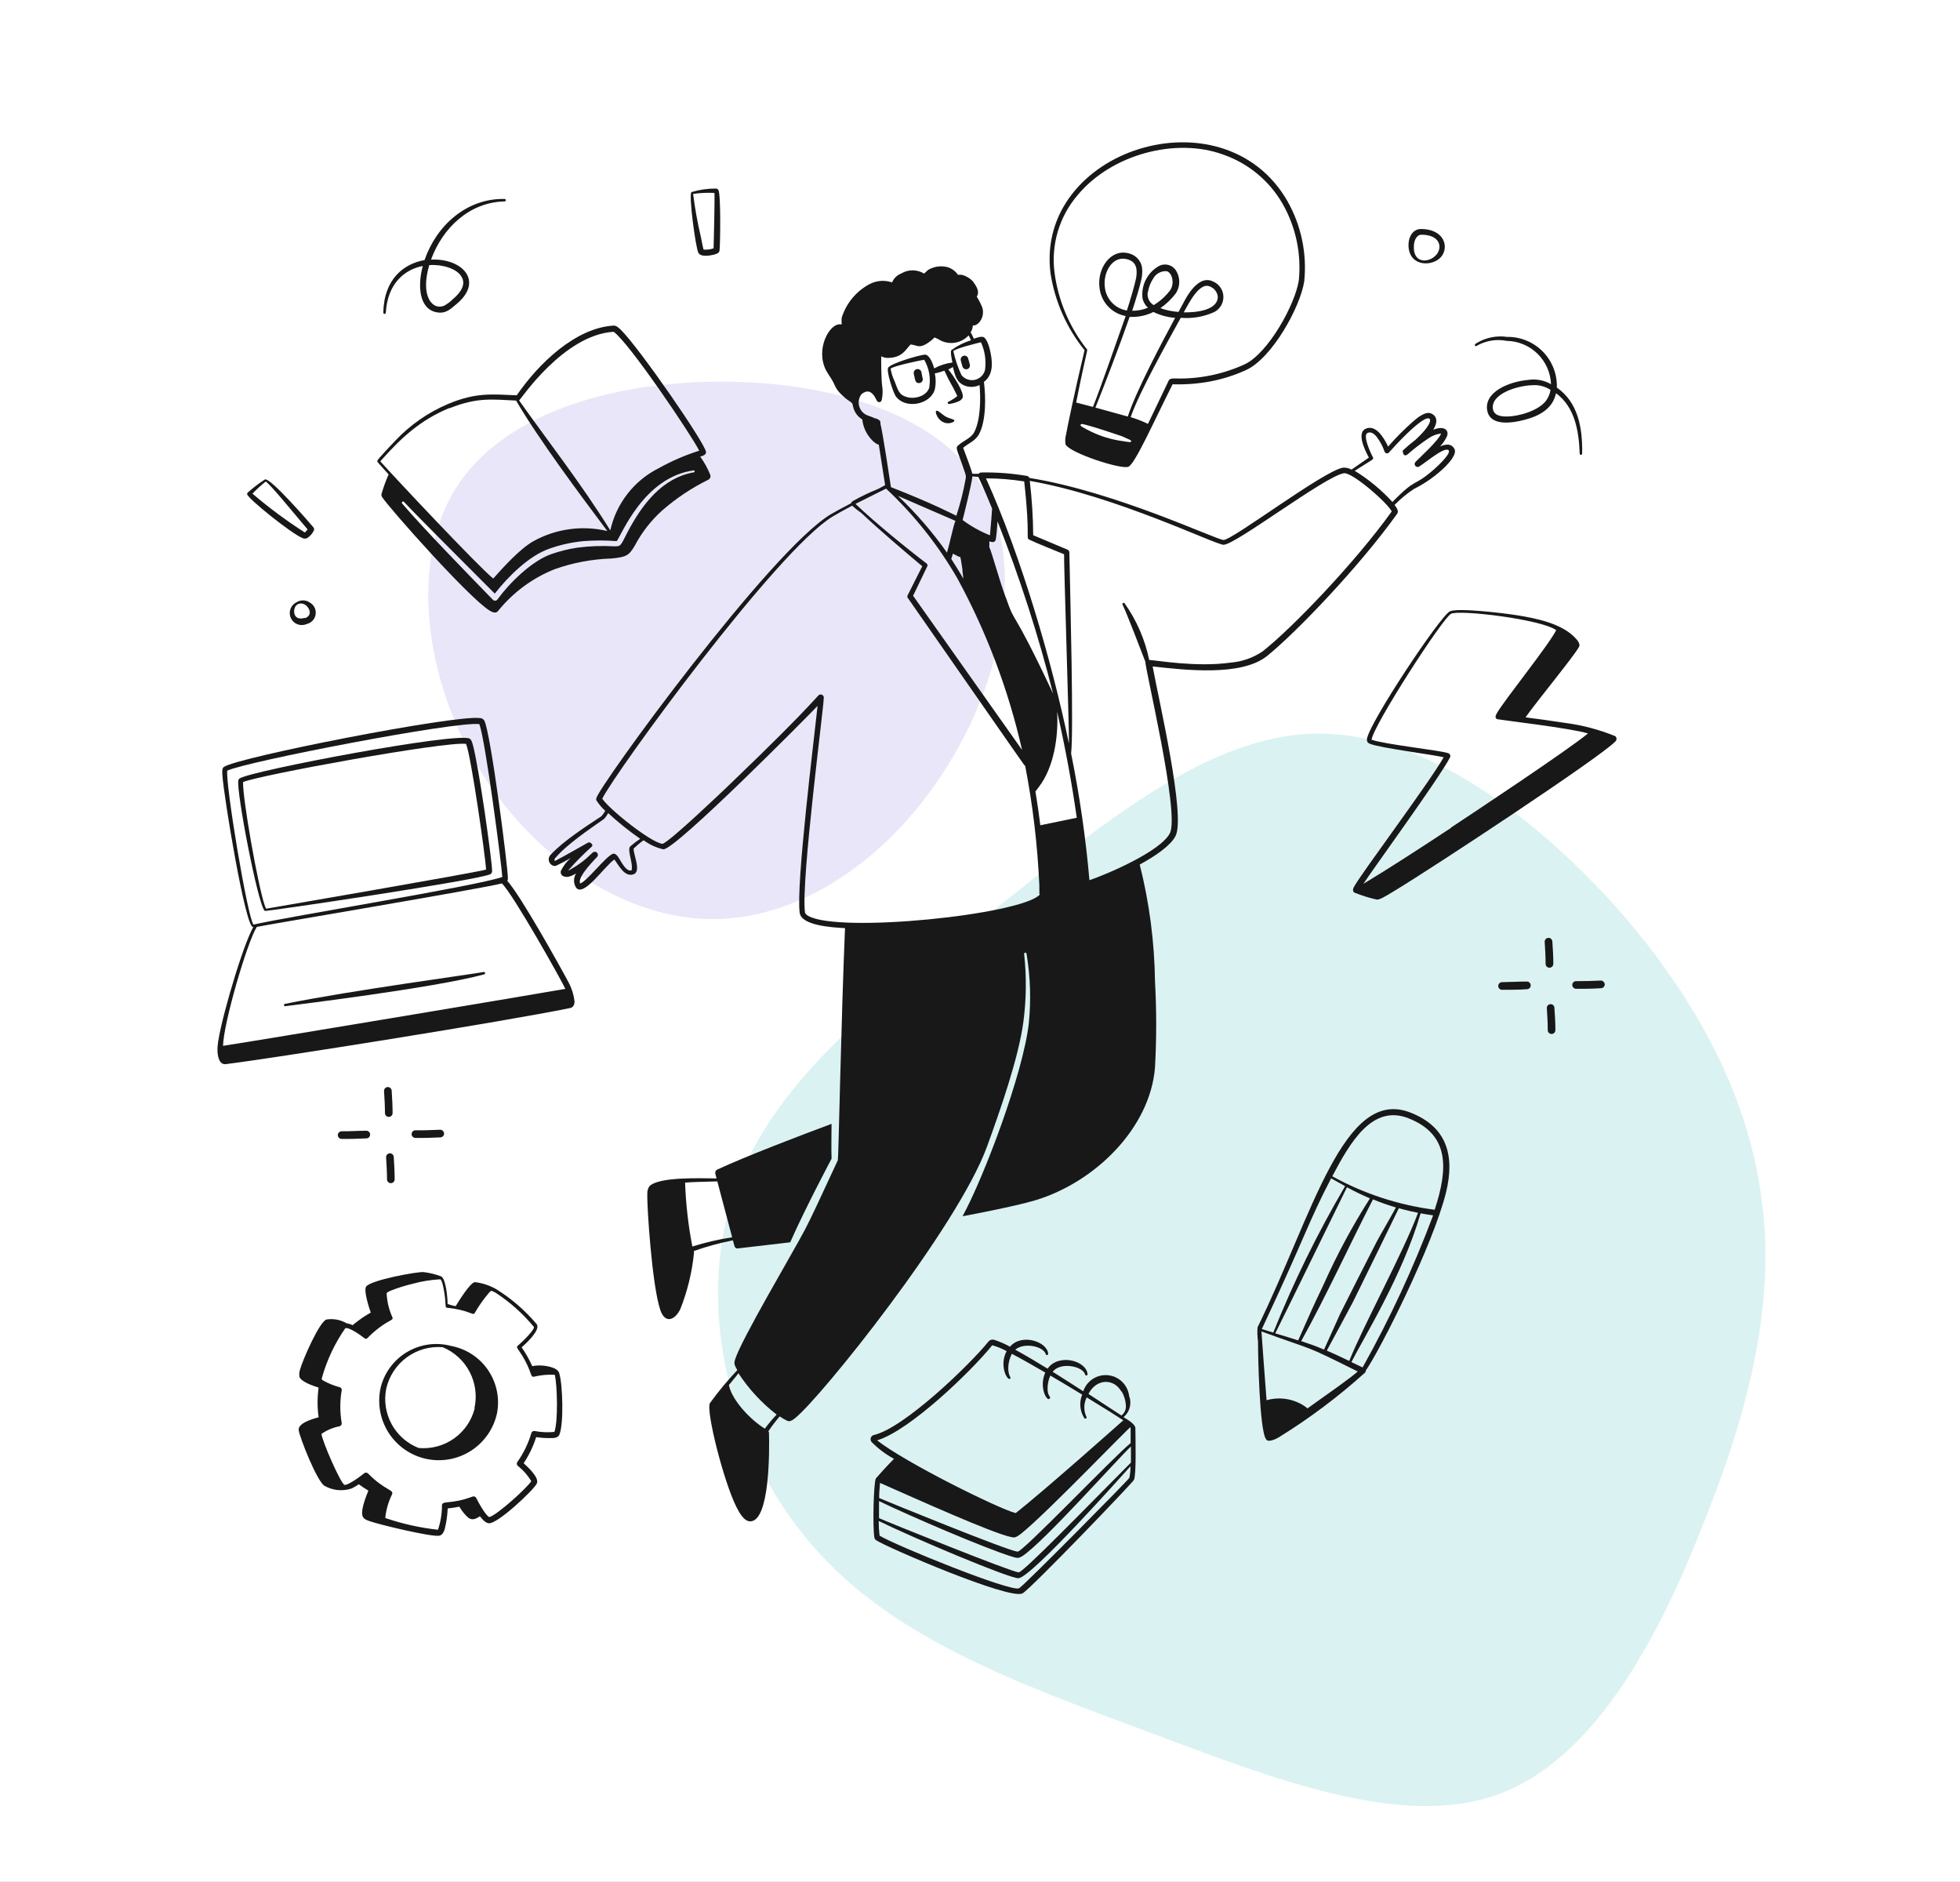
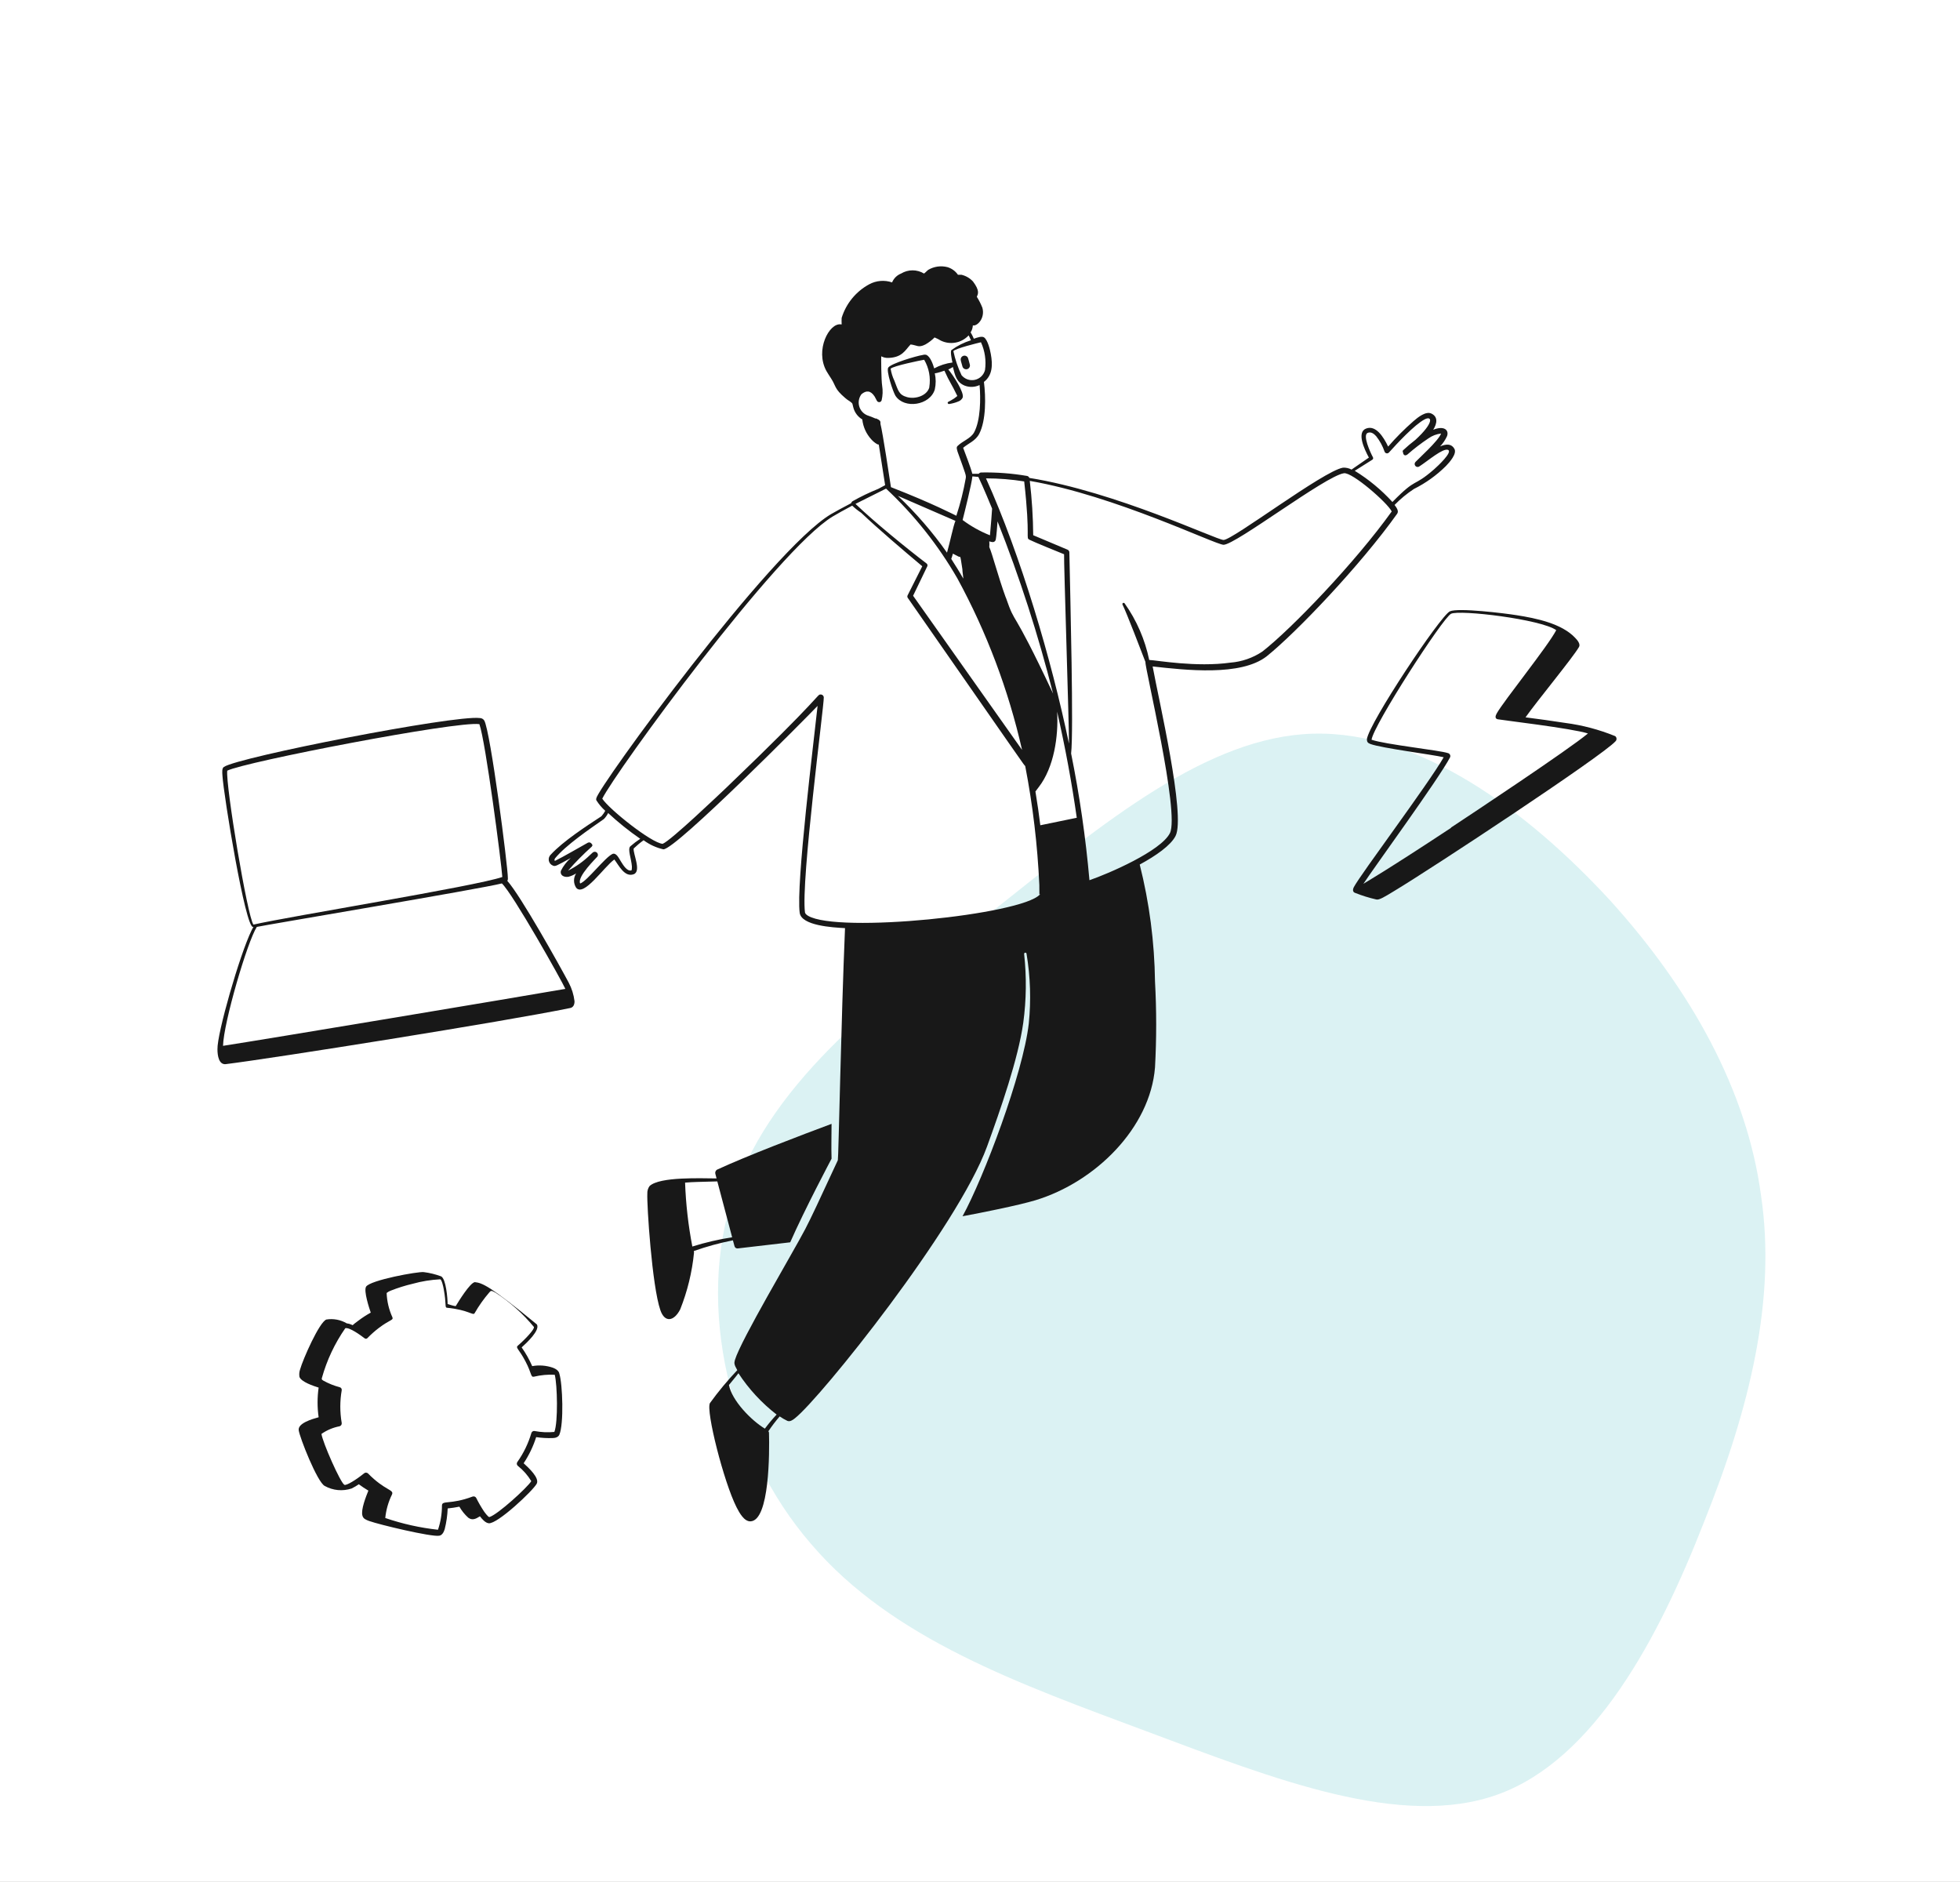
<svg xmlns="http://www.w3.org/2000/svg" width="1472" height="1413" viewBox="0 0 1472 1413" fill="none">
  <rect x="0" y="0" width="1472" height="1413" fill="#808080" stroke="none" />
  <g clip-path="url(#clip0_1529_1323)">
    <rect width="1472" height="1413" fill="white" />
-     <path d="M736.489 363.838C769.608 418.422 754.888 504.898 713.183 572.362C672.092 640.439 605.241 689.504 536.551 690.117C468.474 690.731 399.17 642.893 358.692 575.429C318.827 508.578 307.787 422.102 342.132 366.904C377.091 311.093 457.434 287.174 539.004 286.561C619.961 285.947 702.757 309.253 736.489 363.838Z" fill="#E9E6F9" />
    <path d="M1209.08 675.93C1270.03 743.177 1312.06 818.83 1322.56 897.636C1334.12 975.391 1314.16 1057.35 1279.48 1143.51C1245.86 1229.67 1197.53 1321.08 1125.03 1347.35C1052.52 1373.62 956.907 1335.79 861.289 1300.07C765.672 1264.34 670.055 1230.72 609.112 1159.27C548.169 1088.87 521.9 980.644 551.321 895.534C580.742 809.374 665.852 746.329 747.809 682.234C828.716 618.139 906.471 552.993 986.327 550.891C1066.18 548.79 1147.09 608.682 1209.08 675.93Z" fill="#DBF2F3" />
    <path d="M521.107 939.347C530.673 935.961 540.473 933.273 550.431 931.313L551.636 935.731C551.771 936.253 552.088 936.707 552.53 937.013C552.974 937.319 553.511 937.453 554.046 937.395L593.469 932.805C604.314 908.072 624.227 870.6 624.514 870.026C624.227 860.672 624.514 852.81 624.514 843.858C601.962 852.236 560.244 868.132 538.438 878.289C537.944 878.605 537.563 879.074 537.347 879.618C537.131 880.164 537.091 880.762 537.233 881.33C537.233 881.33 537.634 882.765 538.151 884.831C527.477 884.831 495.514 883.282 487.824 890.569C486.629 892.234 486.041 894.261 486.16 896.308C485.701 904.227 489.661 965.744 495.973 983.82C499.244 993.288 506.13 992.255 510.836 983.189C516.282 969.536 519.778 955.181 521.222 940.552C521.222 939.806 521.05 939.863 521.107 939.347ZM514.508 887.987C521.509 887.413 523.69 887.528 538.725 887.069C541.422 897.283 546.988 918.286 549.857 929.017C539.732 930.585 529.739 932.905 519.96 935.961C516.912 920.132 515.089 904.093 514.508 887.987Z" fill="#181818" />
    <path d="M1049.29 385.755C1050.72 383.747 1048.89 381.164 1047.34 379.156C1051.73 374.642 1056.6 370.62 1061.86 367.162C1070.74 362.738 1078.85 356.927 1085.9 349.947C1088.83 346.906 1094.34 340.651 1092.27 336.978C1090.2 333.305 1086.53 333.076 1081.54 335.199C1083.7 332.929 1085.47 330.309 1086.76 327.452C1088.37 322.976 1084.58 319.361 1076.37 322.689C1079.36 317.926 1080.05 312.934 1075 310.524C1070.92 308.572 1064.95 313.221 1061.51 316.262C1054.75 322.17 1048.4 328.535 1042.52 335.314C1038.9 327.739 1033.16 319.017 1025.99 321.771C1018.82 324.525 1024.38 336.863 1028.06 343.577L1015.03 352.587C1013.06 351.523 1010.84 351.028 1008.6 351.152C993.797 353.677 925.796 405.438 918.91 405.438C913.631 405.438 838.227 369.286 773.038 358.842C772.914 358.45 772.679 358.104 772.364 357.84C772.048 357.576 771.666 357.406 771.259 357.35C759.887 355.409 748.362 354.545 736.828 354.767C736.48 354.791 736.139 354.89 735.834 355.058C735.523 355.227 735.26 355.461 735.049 355.743H730.229C729.081 351.095 724.835 340.364 723.343 336.232C727.245 332.846 732.639 331.125 735.451 325.673C740.615 315.573 740.386 298.014 738.951 286.766C745.436 281.831 745.608 273.912 744.116 265.821C743.542 262.55 741.763 255.147 739.009 253.311C737.459 252.278 734.188 253.311 731.376 254.344C728.565 247.802 728.565 250.786 729.712 248.146C730.249 246.93 730.558 245.628 730.63 244.301C733.672 245.22 739.984 239.137 737.804 231.103C736.661 228.227 735.26 225.461 733.614 222.84C734.418 220.888 736.139 218.536 730.745 211.363C728.422 208.856 725.404 207.098 722.08 206.313H719.44C717.537 203.549 714.74 201.523 711.521 200.574C706.663 199.335 701.508 200.057 697.175 202.583C696.027 203.443 695.109 204.591 693.961 205.395C691.365 203.819 688.391 202.986 685.354 202.986C682.318 202.986 679.343 203.819 676.746 205.395C675.226 205.99 673.843 206.888 672.681 208.031C671.52 209.176 670.596 210.542 669.975 212.051C667.163 211.081 664.179 210.707 661.215 210.955C658.254 211.202 655.371 212.064 652.759 213.486C642.846 218.861 635.429 227.904 632.101 238.678C632.01 240.302 632.01 241.931 632.101 243.555H631.469C622.862 242.293 611.901 262.722 620.681 278.618C621.714 280.511 623.034 282.29 624.296 284.356C627.969 290.095 626.534 291.816 634.74 298.817C637.15 300.883 637.552 300.711 639.044 301.973C640.536 303.236 639.962 302.604 640.823 305.818C641.292 307.711 642.134 309.493 643.296 311.059C644.458 312.625 645.921 313.945 647.595 314.942C648.207 320.555 650.598 325.824 654.423 329.977C655.634 331.333 657.048 332.494 658.612 333.42C659.034 333.658 659.507 333.796 659.99 333.822C661.711 344.495 663.834 358.383 664.753 364.293L659.645 367.048C652.965 369.736 646.467 372.861 640.192 376.401C639.699 376.743 639.351 377.253 639.216 377.836C633.134 381.05 627.395 384.091 624.124 386.042C578.562 413.07 449.158 591.25 447.838 599.399C447.693 599.867 447.693 600.365 447.838 600.834C449.693 603.794 451.953 606.477 454.552 608.81C453.752 610.274 452.789 611.636 451.683 612.884C440.206 620.402 422.991 631.592 413.752 641.577C413.103 642.156 412.617 642.892 412.342 643.715C412.065 644.537 412.008 645.417 412.176 646.268C412.344 647.119 412.731 647.913 413.299 648.574C413.868 649.229 414.597 649.725 415.415 650.012C417.137 650.586 417.425 650.414 428.615 644.274C425.539 646.971 423.024 650.247 421.212 653.915C420.466 657.071 423.336 658.907 426.951 658.333C428.984 657.798 430.921 656.947 432.689 655.808C431.653 657.406 431.103 659.271 431.103 661.174C431.103 663.077 431.653 664.942 432.689 666.539C438.428 673.77 453.463 650.988 461.382 645.364C464.595 649.439 468.955 658.964 475.899 656.439C481.924 654.201 475.325 640.946 475.899 637.101C478.234 634.859 480.728 632.787 483.36 630.903C487.786 634.184 492.847 636.512 498.222 637.732C507.69 637.732 606.507 537.997 614.024 530.021C611.327 555.385 597.727 664.244 600.596 685.419C601.916 695.002 624.928 696.379 634.626 696.896C631.699 765.758 629.748 870.083 629.231 871.174C614.024 903.94 609.893 912.892 604.785 922.82C595.489 940.609 556.353 1006.26 551.934 1021.18C551.303 1023.53 551.245 1024.45 553.713 1028.81C546.319 1036.59 539.455 1044.85 533.17 1053.54C530.014 1059.28 543.556 1112.76 553.139 1131.7C555.32 1135.95 558.878 1142.49 563.641 1142.32C577.987 1141.8 577.929 1090.27 577.528 1075.87C577.526 1075.42 577.363 1075 577.069 1074.66C579.67 1070.78 582.505 1067.06 585.561 1063.53C587.386 1064.79 589.305 1065.89 591.3 1066.86C593.251 1067.72 595.432 1066.22 597.038 1064.9C616.148 1049.87 719.211 921.443 741.304 860.844C751.346 833.185 764.717 794.966 768.504 767.881C770.82 750.756 771.035 733.412 769.136 716.234C769.136 715.99 769.232 715.757 769.404 715.584C769.576 715.412 769.81 715.316 770.054 715.316C770.298 715.316 770.533 715.412 770.705 715.584C770.877 715.757 770.972 715.99 770.972 716.234C773.846 733.507 774.406 751.091 772.636 768.512C768.39 806.099 738.722 884.429 722.883 913.237C736.541 910.712 764.315 905.203 777.743 901.186C822.504 887.586 863.821 847.015 867.436 801.451C868.608 779.985 868.608 758.475 867.436 737.008C867.049 707.373 863.199 677.887 855.959 649.152C868.125 642.552 879.257 634.805 882.872 627.69C890.619 612.483 870.133 524.971 865.657 500.41C890.16 503.107 931.879 507.985 951.333 492.778C973.598 474.874 1021.69 424.49 1049.29 385.755ZM574.429 1072.71C564.1 1066.45 549.639 1051.59 547.458 1039.94C549.811 1036.96 552.278 1034.2 554.574 1031.11C562.351 1042.97 572.048 1053.47 583.266 1062.15C580.115 1065.49 577.164 1069.02 574.429 1072.71ZM1030.64 345.184C1030.93 344.995 1031.15 344.699 1031.23 344.358C1031.32 344.015 1031.27 343.654 1031.1 343.348C1029.09 339.618 1023.06 326.477 1027.25 324.985C1029.66 324.066 1031.79 325.558 1033.57 327.567C1036.28 331.013 1038.39 334.893 1039.82 339.044C1039.93 339.381 1040.12 339.683 1040.39 339.918C1040.65 340.153 1040.98 340.31 1041.32 340.376C1041.67 340.441 1042.03 340.41 1042.36 340.286C1042.69 340.163 1042.99 339.952 1043.21 339.675C1048.94 333.305 1062.37 318.787 1069.95 314.885C1075.69 311.901 1077.06 317.41 1063 330.264C1059.78 332.726 1056.67 335.35 1053.71 338.126C1053.54 338.351 1053.45 338.622 1053.45 338.901C1053.45 339.178 1053.54 339.45 1053.71 339.675C1053.71 341.167 1054.91 342.831 1056.98 341.282C1061.97 336.903 1067.24 332.859 1072.76 329.174C1075.58 327.172 1078.85 325.909 1082.28 325.501C1080.56 330.78 1064.55 345.127 1063.18 346.733C1062.74 347.126 1062.47 347.672 1062.43 348.258C1062.4 348.843 1062.59 349.42 1062.98 349.863C1063.36 350.307 1063.9 350.582 1064.49 350.63C1065.07 350.678 1065.65 350.495 1066.1 350.119C1072.47 345.987 1083.6 336.347 1087.45 337.781C1091.29 339.216 1079.87 349.89 1077.01 352.415C1060.54 366.703 1064.78 357.522 1045.73 376.918C1037.44 367.833 1027.92 359.953 1017.44 353.505L1030.64 345.184ZM781.301 619.656C780.326 611.737 779.121 603.186 777.629 594.292L780.096 591.021C791.573 576.273 795.016 552.802 793.926 534.382C800.066 561.295 804.944 587.75 808.674 614.032L781.301 619.656ZM695.97 423.17C680.878 411.693 656.604 391.895 642.487 378.352L665.441 366.876C686.521 386.564 704.563 409.267 718.981 434.245C741.032 474.75 757.386 518.101 767.586 563.074L685.755 447.329L696.429 425.179C696.573 424.837 696.601 424.461 696.52 424.102C696.438 423.741 696.248 423.416 695.97 423.17ZM734.762 358.096C735.106 358.727 739.066 367.162 745.091 381.91C745.091 382.542 744.001 396.888 743.485 401.938C736.159 399.035 729.253 395.176 722.941 390.461C724.203 385.468 729.884 362.801 730.286 357.694L734.762 358.096ZM714.391 419.727C714.792 418.694 715.194 417.317 715.653 415.71L719.498 417.718C721.678 419.153 720.818 414.792 722.769 427.416C722.769 429.54 723.343 431.893 723.457 434.475C720.818 429.712 717.547 424.605 714.448 419.727H714.391ZM711.177 414.907C700.336 399.53 687.994 385.267 674.336 372.327L717.547 391.092C715.883 395.051 713.472 407.16 711.234 414.907H711.177ZM755.306 448.534C749.567 432.868 745.149 415.366 742.968 410.775C743.098 409.343 743.098 407.903 742.968 406.471C743.801 406.78 744.666 406.973 745.55 407.045C746.106 407.051 746.641 406.857 747.062 406.498C747.487 406.14 747.765 405.642 747.846 405.094C748.305 403.2 749.051 393.617 749.166 391.494C765.861 433.64 779.795 476.828 790.885 520.782C758.462 451.805 763.455 471.775 755.363 448.534H755.306ZM802.763 558.082C789.679 495.36 766.668 417.145 740.501 359.186C750.113 359.191 759.706 359.959 769.193 361.481C774.071 405.094 769.996 403.602 773.267 405.323C776.538 407.045 796.221 414.964 799.148 416.169C798.861 420.588 802.993 546.949 802.821 558.082H802.763ZM736.713 256.984C739.707 263.512 740.759 270.761 739.755 277.872C739.286 279.682 738.329 281.326 736.981 282.622C735.632 283.919 733.955 284.816 732.128 285.215C730.306 285.613 728.402 285.498 726.637 284.88C724.873 284.262 723.319 283.167 722.137 281.716C719.398 275.949 717.341 269.883 715.997 263.64C717.547 261.632 734.074 257.615 736.713 256.984ZM657.752 314.368C655.658 313.414 653.51 312.572 651.325 311.843C649.857 311.24 648.551 310.31 647.5 309.122C646.447 307.935 645.682 306.523 645.262 304.994C644.84 303.465 644.773 301.861 645.07 300.302C645.366 298.744 646.012 297.274 646.963 296.005C650.579 292.964 653.849 293.136 656.834 297.669C658.727 301.17 658.67 301.457 659.531 301.801C659.78 301.91 660.047 301.965 660.315 301.962C660.583 301.959 660.85 301.898 661.095 301.784C661.339 301.671 661.559 301.505 661.731 301.3C661.907 301.096 662.037 300.856 662.113 300.596C662.964 297.005 663.098 293.28 662.515 289.635C661.826 285.676 661.711 268.116 661.826 267.542C663.505 268.426 665.384 268.842 667.278 268.747C677.664 268.346 679.73 263.009 683.862 258.648C688.625 259.107 689.6 261.402 694.994 258.648C697.519 257.211 699.839 255.435 701.881 253.368C703.53 254.043 705.123 254.85 706.644 255.778C710.083 257.432 713.961 257.94 717.709 257.228C721.458 256.515 724.883 254.619 727.474 251.819C728.106 253.024 728.679 254.229 729.196 255.492C723.922 257.129 718.957 259.629 714.505 262.894C713.53 264.099 714.964 270.641 715.309 272.19C710.503 272.796 705.85 274.294 701.594 276.609C700.733 273.625 698.839 268.059 695.855 266.509C694.957 266.235 694 266.235 693.101 266.509C687.936 267.313 669.401 272.879 667.163 275.921C665.212 278.044 670.778 294.456 672.5 297.153C679.099 307.367 698.438 304.383 702.053 292.447C702.947 288.442 702.947 284.287 702.053 280.282C703.717 280.282 708.709 278.503 709.283 278.331C713.243 287.225 714.391 287.742 718.981 297.325C718.35 297.842 717.317 298.702 716.456 299.276C712.382 301.973 711.521 301.514 711.751 302.662C711.818 302.889 711.966 303.085 712.167 303.212C712.367 303.339 712.607 303.388 712.841 303.35C715.251 303.006 717.604 302.351 719.842 301.399C721.182 300.9 722.286 299.917 722.941 298.645C724.548 295.03 715.653 281.429 712.153 277.355C712.841 277.355 714.448 276.207 715.653 275.576C717.26 282.003 718.35 287.053 724.548 289.578C726.341 290.254 728.249 290.562 730.162 290.484C732.074 290.404 733.949 289.94 735.68 289.119C736.598 299.219 736.426 315.631 731.606 324.583C729.138 329.231 723.056 331.01 719.153 334.855C718.006 335.945 718.752 337.494 719.153 339.159C725.523 356.891 725.638 356.833 725.294 359.129C723.605 368.655 721.249 378.052 718.235 387.247C716.801 386.616 700.676 378.066 669.114 365.785C668.138 359.301 662.916 324.698 661.252 318.328C661.367 316.09 661.08 315.573 657.752 314.081V314.368ZM697.921 290.955C696.085 297.21 687.42 299.907 681.222 298.186C675.025 296.464 674.623 293.308 671.696 285.848C670.324 282.999 669.377 279.963 668.884 276.839C670.778 274.773 691.494 270.526 694.076 270.125C697.697 276.321 699.059 283.582 697.921 290.668V290.955ZM473.375 635.494C471.195 637.617 474.12 644.561 474.579 650.586C474.579 651.103 474.579 653.341 474.235 653.513C471.079 654.546 468.152 649.783 466.373 646.914C464.594 644.044 462.815 640.142 460.003 641.175C454.265 643.872 440.952 661.547 435.73 663.383C433.09 658.333 448.183 643.93 448.7 643.126C448.921 642.758 449.037 642.332 449.035 641.906C449.033 641.477 448.913 641.051 448.688 640.688C448.463 640.32 448.141 640.023 447.76 639.822C447.377 639.626 446.948 639.54 446.519 639.568C445.486 639.568 444.796 640.486 443.19 641.921C438.303 646.689 432.709 650.677 426.605 653.742C432.139 647.392 438.062 641.395 444.337 635.781C444.648 635.461 444.866 635.064 444.97 634.633C444.97 634.633 443.765 631.592 441.412 632.797C438.083 634.633 421.9 643.987 416.794 646.397C416.105 645.938 416.507 645.249 416.794 644.561C424.884 634.633 442.674 622.582 453.576 614.95C454.857 613.63 455.922 612.124 456.732 610.474C464.284 617.499 472.339 623.965 480.834 629.813C478.217 631.53 475.725 633.428 473.375 635.494ZM606.909 687.657C605.646 686.853 604.728 686.107 604.556 685.074C601.4 661.661 618.959 528.988 618.673 523.766C618.673 523.459 618.611 523.156 618.491 522.874C618.376 522.592 618.199 522.336 617.98 522.122C617.76 521.909 617.501 521.741 617.214 521.628C616.932 521.516 616.627 521.463 616.32 521.47C613.393 521.47 618.558 521.47 545.451 591.48C540.63 596.013 503.788 631.247 497.648 633.6C489.212 632.969 457.478 607.662 452.314 599.686C462.299 579.486 583.381 413.3 625.272 387.878C628.485 385.927 633.994 382.886 640.02 379.672C642.105 381.638 644.348 383.422 646.734 385.009C660.047 397.634 678.582 413.357 692.642 425.179L681.681 446.927C681.514 447.215 681.428 447.542 681.428 447.875C681.428 448.206 681.514 448.533 681.681 448.821C770.685 576.502 769.365 575.068 769.939 575.068C775.644 604.573 779.193 634.452 780.555 664.473C780.555 672.565 780.555 671.876 780.9 671.302C781.244 670.728 780.9 671.704 780.9 671.704C767.012 686.853 629.576 700.97 606.909 687.657ZM924.132 497.541C898.137 501.156 868.756 495.762 863.075 495.532C859.919 480.235 853.626 465.757 844.597 453.01C844.458 452.824 844.258 452.697 844.028 452.655C843.803 452.613 843.569 452.658 843.373 452.781C843.177 452.904 843.033 453.097 842.971 453.32C842.914 453.543 842.938 453.781 843.047 453.986C846.376 460.757 857.508 489.966 860.263 497.082C859.402 499.836 886.201 610.646 878.626 625.566C871.855 639.052 832.431 656.038 818.2 660.915C815.388 628.967 810.788 597.204 804.427 565.771C806.378 549.245 803.854 451.002 803.108 414.677C803.084 414.256 802.945 413.848 802.702 413.503C802.457 413.157 802.123 412.889 801.73 412.726L775.964 401.88C775.85 388.244 774.985 374.622 773.382 361.08C837.711 372.212 912.655 408.996 918.91 409.053C927.977 409.053 995.347 357.407 1009.29 355.341C1015.49 354.366 1042.12 377.606 1045.21 384.034C1018.01 422.022 970.212 471.947 948.062 489.22C940.927 493.991 932.688 496.855 924.132 497.541Z" fill="#181818" />
-     <path d="M692.008 279.479C691.936 279.102 691.793 278.743 691.582 278.423C691.371 278.101 691.099 277.825 690.784 277.609C690.464 277.394 690.109 277.243 689.731 277.165C689.359 277.086 688.972 277.083 688.593 277.155C688.215 277.226 687.857 277.371 687.537 277.582C687.216 277.793 686.939 278.063 686.723 278.38C686.508 278.697 686.355 279.054 686.279 279.43C686.202 279.805 686.197 280.192 686.269 280.569C687.417 286.308 687.646 287.627 690.171 287.627C690.649 287.628 691.118 287.512 691.539 287.286C691.96 287.06 692.319 286.733 692.576 286.334C692.839 285.935 692.998 285.477 693.041 285.001C693.079 284.525 693.002 284.048 692.811 283.61C692.639 282.692 692.122 279.995 692.008 279.479ZM709.567 317.468C713.297 318.558 716.855 316.779 716.741 315.861C716.626 314.943 716.741 315.402 711.691 313.508C708.305 312.245 704.575 307.769 703.255 308.458C701.935 309.147 703.944 312.819 704.403 313.508C705.632 315.37 707.449 316.765 709.567 317.468ZM814.524 262.952C807.007 294.456 801.498 321.198 800.58 326.534C799.967 328.856 799.853 331.281 800.236 333.65C803.277 340.135 842.586 352.931 847.578 350.406C852.571 347.881 865.54 318.673 880.632 288.546C889.876 288.841 899.128 288.168 908.234 286.537C917.822 284.778 927.152 281.828 936.008 277.757C955.404 268.805 976.637 230.472 979.506 211.191C981.657 190.257 977.225 169.174 966.824 150.879C918.678 67.384 777.454 112.317 788.931 205.051C792.207 226.269 801.039 246.246 814.524 262.952ZM849.529 331.297C849.529 332.215 848.496 332.101 843.791 331.297C834.165 330.088 824.844 327.111 816.303 322.517C812.286 320.337 811.196 319.878 811.598 318.902C811.999 317.927 812.86 318.271 819.058 319.992C819.632 319.992 837.421 325.731 842.528 327.51C849.127 330.494 849.529 330.494 849.529 331.297ZM848.496 237.932C854.622 238.249 860.729 236.986 866.228 234.259C871.335 236.734 876.863 238.234 882.525 238.678C872.885 256.64 853.317 293.251 847.004 312.762L822.673 306.048C828.411 291.931 841.094 258.878 848.381 237.932H848.496ZM846.488 233.169C842.203 232.522 838.248 230.488 835.235 227.379C832.218 224.268 830.305 220.255 829.789 215.954C828.182 204.477 835.527 191.623 846.603 194.664C853.546 196.558 854.407 202.067 853.202 209.01C852.169 214.06 848.439 226.742 846.373 232.94L846.488 233.169ZM862.096 219.397C862.709 215.642 864.12 212.061 866.228 208.895C867.232 207.17 868.701 205.76 870.465 204.827C872.23 203.893 874.219 203.474 876.213 203.616C880.46 204.878 882.296 212.912 878.795 217.962C875.429 222.427 871.245 226.206 866.458 229.095C864.808 228.129 863.498 226.682 862.698 224.947C861.9 223.214 861.647 221.277 861.982 219.397H862.096ZM809.36 146.461C835.068 115.53 883.444 103.25 918.391 115.989C937.376 122.506 953.343 135.702 963.323 153.117C973.218 170.526 977.449 190.58 975.432 210.502C972.792 228.349 952.478 265.419 934.631 273.625C918.315 281.069 900.511 284.68 882.583 284.184C880.632 284.184 878.566 284.184 877.82 285.562C874.434 292.448 868.237 305.761 862.154 318.271C857.95 316.243 853.598 314.553 849.128 313.221C855.784 294.169 876.787 256.754 886.772 238.621C895.422 239.362 904.121 237.86 912.021 234.259C914.154 233.136 915.923 231.427 917.123 229.332C918.319 227.238 918.898 224.845 918.783 222.435C918.669 220.026 917.865 217.699 916.479 215.727C915.087 213.756 913.164 212.222 910.931 211.306C902.036 206.944 894.06 217.388 889.412 226.168C888.149 228.464 886.715 231.161 885.108 234.202C880.465 233.897 875.888 232.951 871.508 231.39C875.869 228.323 879.742 224.608 882.985 220.372C884.802 217.628 885.72 214.389 885.619 211.1C885.515 207.81 884.395 204.634 882.411 202.009C880.852 200.199 878.686 199.019 876.318 198.691C873.951 198.364 871.546 198.911 869.557 200.23C865.534 202.7 862.317 206.277 860.279 210.531C858.246 214.786 857.482 219.539 858.079 224.217C858.701 226.858 860.127 229.243 862.154 231.046C858.39 232.605 854.349 233.386 850.275 233.341C852.571 226.57 856.301 214.347 857.276 209.354C857.889 206.508 858.022 203.58 857.678 200.689C857.233 198.208 856.08 195.908 854.359 194.065C852.643 192.221 850.423 190.916 847.98 190.303C834.035 186.343 823.763 201.78 825.772 216.183C826.336 221.345 828.554 226.186 832.089 229.99C835.623 233.794 840.29 236.358 845.397 237.301C838.052 257.959 826.575 291.3 820.837 305.531L808.212 302.261C816.303 261.632 817.279 262.608 816.131 262.091C803.09 245.467 794.751 225.651 791.972 204.706C790.619 194.321 791.47 183.767 794.464 173.732C797.457 163.697 802.536 154.405 809.36 146.461ZM889.01 234.546C893.027 227.259 901.061 211.306 908.865 215.208C910.424 215.837 911.787 216.88 912.795 218.225C913.81 219.57 914.431 221.165 914.604 222.84C914.489 232.94 898.765 234.719 888.78 234.546H889.01ZM1108.68 259.853C1115.59 255.786 1123.76 254.397 1131.63 255.951C1140.28 256.105 1148.54 259.562 1154.72 265.612C1160.9 271.663 1164.52 279.847 1164.85 288.488C1159.66 285.472 1153.58 284.337 1147.64 285.275C1133.24 286.537 1114.42 294.341 1116.94 308.229C1119.01 319.706 1134.16 318.156 1145.64 315.057C1157.11 311.959 1166.23 306.335 1168.59 295.26C1182.53 305.417 1185.8 323.206 1186.38 340.594C1186.38 340.837 1186.47 341.07 1186.65 341.243C1186.82 341.415 1187.06 341.512 1187.3 341.512C1187.54 341.512 1187.78 341.415 1187.94 341.243C1188.12 341.07 1188.21 340.837 1188.21 340.594C1188.61 321.14 1185.12 302.088 1169.21 291.013C1169.38 286.031 1168.53 281.068 1166.72 276.423C1164.92 271.779 1162.17 267.55 1158.69 263.992C1155.19 260.435 1151.01 257.625 1146.41 255.729C1141.8 253.834 1136.85 252.894 1131.86 252.967C1123.9 251.804 1115.78 253.469 1108.91 257.673C1106.79 258.705 1107.76 260.255 1108.68 259.853ZM1161.01 300.998C1154.53 309.491 1136.17 313.91 1127.67 312.475C1124.52 311.959 1121.94 310.639 1121.25 307.368C1119.18 295.891 1138.98 289.636 1150.8 289.234C1155.61 288.865 1160.41 290.096 1164.46 292.735C1164.02 295.735 1162.84 298.577 1161.01 300.998ZM1082.4 192.77C1088.54 185.195 1084.41 171.997 1067.25 171.94C1060.59 171.94 1057.38 178.711 1057.84 185.195C1058.87 200.632 1076.26 200.173 1082.4 192.77ZM1061.85 184.908C1061.85 181.121 1063.63 176.186 1067.59 176.243C1076.83 176.243 1081.08 180.547 1081.08 185.31C1080.85 196.156 1061.11 201.78 1061.85 184.908ZM1059.5 835.481C1009.06 815.338 985.646 912.835 944.444 996.617C944.181 1000.14 944.3 1003.68 944.788 1007.18C944.788 1015.96 945.764 1074.09 950.871 1080.69C952.248 1083.33 958.044 1080.69 960.741 1079.02C983.647 1064.84 1005.23 1048.63 1025.24 1030.59C1025.41 1030.39 1025.54 1030.17 1025.62 1029.92C1025.7 1029.67 1025.72 1029.41 1025.7 1029.15C1036.37 1013.95 1076.37 934.756 1086.07 895.046C1092.84 866.927 1086.13 845.982 1059.5 835.481ZM1077.52 908.359C1050.51 904.897 1024.4 896.371 1000.57 883.225C1013.99 857.803 1030.58 828.824 1057.95 839.727C1088.42 851.835 1087.79 876.912 1077.52 908.187V908.359ZM982.031 1057.56C980.267 1056.08 978.344 1054.81 976.292 1053.77C968.536 1049.83 959.579 1048.97 951.215 1051.36C950.641 1044.53 947.37 1000.12 947.37 999.716C990.352 1015.44 977.096 1008.61 1019.68 1029.79C1015.2 1034.03 998.386 1045.8 982.031 1057.45V1057.56ZM1011.64 891.488C1017.24 894.544 1022.98 897.323 1028.86 899.809C1015.7 920.468 1004.08 942.068 994.082 964.424C984.441 984.566 984.785 984.452 974.972 1006.43C969.234 1004.59 963.496 1002.87 957.757 1001.15C963.955 988.813 1008.03 898.604 1011.64 891.373V891.488ZM977.21 1007C995.861 973.549 1014.85 931.944 1031.15 900.555C1036.89 902.965 1042.63 904.916 1048.37 906.638C1045.33 912.376 1036.43 927.641 1034.08 932.059C1031.73 936.478 1008.14 982.96 1006.48 986.517C1003.84 992.256 996.607 1008.27 994.369 1013.37C988.515 1010.79 982.892 1008.84 976.981 1006.89L977.21 1007ZM996.434 1014.12C999.935 1007.75 1014.34 981.009 1016.12 977.566C1018.81 972.229 1048.88 910.769 1050.55 907.212C1055.83 908.704 1061.39 909.966 1064.95 910.655C1054.45 939.347 1024.21 994.609 1013.31 1021.87C1003.38 1017.22 1001.14 1016.07 996.205 1014L996.434 1014.12ZM999.935 884.889L1010.21 890.627C989.505 925.88 971.476 962.631 956.265 1000.58L947.657 997.937C980.998 926.895 982.547 917.598 999.705 884.774L999.935 884.889ZM1023.58 1026.86L1014.91 1022.73C1024.27 1004.36 1053.53 957.251 1066.9 911.056C1070.12 911.63 1073.27 912.147 1076.31 912.548C1061.57 951.896 1043.86 990.071 1023.35 1026.74L1023.58 1026.86ZM843.791 1064.1C846.077 1062.21 847.712 1059.64 848.463 1056.77C849.213 1053.9 849.046 1050.86 847.98 1048.09C847.492 1044.09 845.66 1040.38 842.782 1037.56C839.903 1034.74 836.149 1032.99 832.142 1032.59C828.134 1032.19 824.108 1033.17 820.731 1035.36C817.351 1037.55 814.817 1040.83 813.549 1044.65C806.204 1039.89 798.227 1034.84 790.595 1030.02C796.333 1022.38 813.205 1025.77 814.926 1032.02C814.965 1032.27 815.098 1032.49 815.294 1032.63C815.495 1032.77 815.744 1032.84 815.987 1032.8C816.231 1032.76 816.446 1032.63 816.595 1032.43C816.738 1032.23 816.801 1031.98 816.762 1031.74C815.902 1021.75 795.128 1015.9 786.75 1027.66C779.347 1023.13 770.166 1017.62 762.476 1013.43C769.076 1007.69 783.823 1010.91 785.43 1016.87C785.506 1017.08 785.65 1017.25 785.841 1017.36C786.028 1017.46 786.252 1017.5 786.463 1017.46C786.678 1017.41 786.87 1017.3 787.008 1017.13C787.142 1016.96 787.214 1016.74 787.209 1016.53C786.463 1007.23 767.239 1000.98 758.517 1011.19C754.863 1009.15 751.018 1007.45 747.04 1006.14C746.313 1005.84 745.514 1005.76 744.739 1005.9C743.965 1006.04 743.247 1006.41 742.679 1006.95C728.16 1025.02 679.211 1071.96 656.601 1077.42C656.033 1077.5 655.496 1077.74 655.047 1078.09C654.598 1078.45 654.254 1078.92 654.043 1079.46C653.832 1079.99 653.765 1080.58 653.852 1081.14C653.943 1081.71 654.176 1082.24 654.535 1082.69C659.499 1087.73 665.185 1092.01 671.407 1095.38C665.668 1101.12 661.192 1106.28 657.864 1110.01C656.142 1111.85 655.224 1146.97 656.716 1154.72C656.936 1155.47 657.429 1156.13 658.093 1156.55C665.324 1161.49 758.459 1201.77 767.985 1196.38C774.355 1192.76 850.39 1113.62 851.595 1111.21C853.431 1107.43 852.8 1082.18 852.685 1072.08C852.226 1069.04 846.545 1065.77 843.791 1064.1ZM660.159 1139.91V1127.11C683.974 1138.59 738.489 1162 759.148 1168.54C764.427 1170.26 764.886 1170.03 767.641 1168.54C783.422 1158.44 839.143 1095.66 849.357 1086.08V1098.19C818.369 1129.24 765.747 1183.64 764.772 1180.54C759.091 1180.2 665.094 1142.21 660.159 1139.91ZM842.356 1044.76C844.417 1048.24 845.527 1052.2 845.57 1056.24C845.551 1057.53 845.235 1058.79 844.646 1059.94C844.059 1061.08 843.217 1062.07 842.184 1062.84C837.364 1059.63 828.239 1053.66 817.451 1046.66C823.362 1035.01 836.503 1034.84 842.126 1044.76H842.356ZM658.724 1081.49C683.17 1074.26 729.595 1029.5 745.203 1010.1C748.957 1011.15 752.582 1012.63 755.992 1014.52C750.253 1025.19 756.394 1036.9 758.574 1035.24C759.779 1034.32 757.599 1033.97 757.254 1028.35C757.106 1024.24 758.039 1020.17 759.951 1016.53C767.87 1020.66 777.167 1026.06 785.029 1030.59C780.208 1041.32 786.004 1051.94 788.013 1050.39C790.021 1048.84 787.094 1049.18 786.75 1043.56C786.611 1039.87 787.315 1036.2 788.816 1032.83C796.907 1037.59 805.171 1042.53 812.745 1047.17C811.579 1050.03 811.115 1053.13 811.392 1056.21C811.674 1059.28 812.688 1062.25 814.352 1064.85C814.428 1064.94 814.519 1065.03 814.63 1065.09C814.735 1065.15 814.854 1065.19 814.974 1065.21C815.098 1065.22 815.222 1065.22 815.342 1065.18C815.461 1065.15 815.572 1065.1 815.672 1065.02C815.768 1064.94 815.854 1064.85 815.911 1064.74C815.974 1064.64 816.016 1064.52 816.031 1064.39C816.045 1064.27 816.04 1064.15 816.007 1064.03C815.974 1063.91 815.92 1063.8 815.844 1063.7C814.811 1061.42 814.304 1058.94 814.352 1056.44C814.4 1053.94 815.007 1051.48 816.131 1049.24C829.502 1057.39 840.29 1064.22 843.619 1066.45C842.987 1067.03 783.135 1120.28 762.763 1136.13C749.393 1132.62 679.211 1097.79 658.724 1081.49ZM660.905 1113.45C686.9 1124.93 745.949 1151.56 759.55 1154.14C761.902 1154.6 762.821 1154.77 767.297 1151.21C786.406 1135.9 848.554 1070.87 849.128 1071.56C849.156 1071.73 849.156 1071.91 849.128 1072.08V1083.56C836.331 1093.83 765.173 1168.54 764.026 1164.98C758.287 1164.98 665.037 1126.94 660.274 1124.82C660.159 1122.4 660.676 1115.98 660.905 1113.45ZM765.403 1192.53C759.664 1195.81 672.267 1160.28 660.561 1153.05C660.121 1149.39 659.911 1145.71 659.93 1142.03C685.064 1154.43 758.172 1185.3 764.886 1185.02C774.699 1184.5 844.078 1106.39 849.013 1100.94C849.07 1103.87 848.778 1106.8 848.152 1109.67C847.176 1111.56 769.19 1190.41 765.403 1192.53ZM289.967 869.051C290.369 875.191 290.656 880.528 290.656 885.52C290.656 886.281 290.959 887.012 291.496 887.547C292.034 888.088 292.764 888.389 293.525 888.389C294.286 888.389 295.016 888.088 295.554 887.547C296.092 887.012 296.394 886.281 296.394 885.52C296.394 880.183 296.108 874.904 295.706 868.649C295.653 867.888 295.299 867.181 294.723 866.679C294.147 866.176 293.397 865.928 292.635 865.981C291.875 866.033 291.166 866.387 290.665 866.961C290.165 867.54 289.914 868.29 289.967 869.051ZM1164.34 753.994C1163.97 754.018 1163.6 754.114 1163.26 754.277C1162.92 754.444 1162.62 754.673 1162.38 754.96C1162.13 755.242 1161.94 755.573 1161.83 755.926C1161.71 756.285 1161.67 756.663 1161.7 757.035C1162.05 762.315 1162.39 767.996 1162.39 773.505C1162.39 774.266 1162.69 774.997 1163.24 775.532C1163.77 776.073 1164.5 776.374 1165.26 776.374C1166.02 776.374 1166.75 776.073 1167.28 775.532C1167.83 774.997 1168.13 774.266 1168.13 773.505C1168.13 767.767 1167.79 762.028 1167.38 756.634C1167.36 756.261 1167.26 755.893 1167.1 755.558C1166.93 755.218 1166.7 754.918 1166.42 754.673C1166.14 754.425 1165.8 754.238 1165.45 754.123C1165.09 754.009 1164.72 753.961 1164.34 753.994ZM275.105 854.762C275.865 854.762 276.596 854.46 277.133 853.92C277.671 853.385 277.974 852.653 277.974 851.893C277.974 851.132 277.671 850.401 277.133 849.865C276.596 849.325 275.865 849.023 275.105 849.023C268.161 849.023 262.365 849.54 256.627 849.425C255.86 849.425 255.124 849.727 254.578 850.262C254.03 850.798 253.715 851.53 253.7 852.294C253.7 853.055 254.003 853.786 254.54 854.322C255.078 854.862 255.808 855.164 256.569 855.164C262.48 855.278 268.964 855.049 275.105 854.762ZM1146.55 737.008C1139.67 737.008 1133.87 737.41 1128.08 737.467C1127.31 737.467 1126.58 737.769 1126.05 738.309C1125.51 738.845 1125.21 739.576 1125.21 740.337C1125.21 741.097 1125.51 741.829 1126.05 742.364C1126.58 742.904 1127.31 743.206 1128.08 743.206C1134.27 743.206 1140.7 743.206 1146.9 742.747C1147.66 742.699 1148.37 742.354 1148.88 741.786C1149.38 741.216 1149.64 740.466 1149.59 739.705C1149.55 738.945 1149.2 738.232 1148.63 737.726C1148.06 737.219 1147.31 736.96 1146.55 737.008ZM288.418 819.298C288.762 824.577 289.107 830.259 289.107 835.768C289.121 836.523 289.428 837.245 289.963 837.781C290.497 838.316 291.219 838.622 291.976 838.637C292.736 838.637 293.467 838.335 294.004 837.795C294.542 837.26 294.845 836.528 294.845 835.768C294.845 830.029 294.501 824.291 294.156 818.896C294.103 818.136 293.75 817.428 293.174 816.926C292.598 816.425 291.847 816.175 291.086 816.228C290.325 816.281 289.617 816.634 289.116 817.208C288.615 817.787 288.365 818.537 288.418 819.298ZM1166.58 723.752C1166.58 718.014 1166.23 712.275 1165.83 706.881C1165.78 706.121 1165.43 705.413 1164.85 704.911C1164.28 704.409 1163.53 704.16 1162.77 704.213C1162.01 704.265 1161.3 704.619 1160.8 705.193C1160.29 705.772 1160.04 706.522 1160.1 707.283C1160.44 712.562 1160.78 718.243 1160.78 723.752C1160.78 724.513 1161.09 725.244 1161.63 725.78C1162.16 726.32 1162.89 726.622 1163.65 726.622C1164.42 726.622 1165.16 726.32 1165.7 725.785C1166.25 725.25 1166.56 724.517 1166.58 723.752ZM330.768 854.016C331.145 854.001 331.515 853.911 331.857 853.753C332.199 853.595 332.508 853.37 332.764 853.094C333.02 852.816 333.219 852.496 333.348 852.137C333.479 851.783 333.538 851.41 333.522 851.032C333.464 850.282 333.125 849.578 332.571 849.066C332.018 848.56 331.292 848.277 330.538 848.277C323.595 848.564 317.799 848.794 312.003 848.679C311.241 848.679 310.512 848.981 309.974 849.521C309.436 850.056 309.134 850.788 309.134 851.548C309.134 852.309 309.436 853.04 309.974 853.576C310.512 854.116 311.241 854.418 312.003 854.418C318.143 854.532 324.57 854.303 330.768 854.016ZM1202.22 736.262C1196.48 736.549 1190.1 736.721 1183.74 736.721C1183.36 736.707 1182.99 736.769 1182.62 736.903C1182.27 737.037 1181.95 737.243 1181.67 737.501C1181.4 737.764 1181.18 738.08 1181.04 738.428C1180.89 738.778 1180.81 739.155 1180.81 739.533C1180.81 740.298 1181.11 741.035 1181.65 741.584C1182.18 742.13 1182.91 742.445 1183.68 742.46C1190.22 742.46 1195.5 742.46 1202.45 742.001C1202.82 741.986 1203.19 741.895 1203.53 741.738C1203.88 741.58 1204.19 741.355 1204.44 741.078C1204.7 740.801 1204.9 740.481 1205.02 740.122C1205.16 739.768 1205.21 739.394 1205.2 739.017C1205.13 738.271 1204.78 737.578 1204.23 737.071C1203.69 736.559 1202.97 736.272 1202.22 736.262ZM198.897 683.985C199.643 684.558 361.469 660.572 368.412 656.325C368.797 656.043 369.104 655.67 369.305 655.24C369.505 654.809 369.594 654.331 369.56 653.858C369.56 646.455 359.862 576.962 355.214 559.632C354.64 557.508 354.066 555.385 352.746 554.639C343.966 549.36 189.257 578.511 180.018 584.479C179.767 584.627 179.551 584.829 179.383 585.062C179.215 585.301 179.099 585.57 179.042 585.856C177.091 592.8 193.905 680.542 198.897 683.985ZM182.543 587.234C193.56 582.241 333.982 556.533 350.049 558.541C353.951 568.584 364.395 642.151 365.084 652.939C357.108 655.292 201.078 682.091 200.504 682.206C199.93 682.32 199.873 683.009 198.668 679.394C193.618 664.244 182.256 600.203 182.543 587.234Z" fill="#181818" />
    <path d="M381.034 661.432C381.346 660.853 381.486 660.193 381.436 659.538C381.436 650.414 368.352 549.13 363.704 541.038C363.34 540.441 362.825 539.952 362.209 539.619C361.594 539.286 360.903 539.123 360.204 539.145C340.98 536.792 178.81 568.468 168.137 575.871C166.645 576.904 166.874 579.486 167.046 582.241C167.964 597.333 184.262 696.609 190 696.035C190.631 696.035 190.402 695.576 188.91 698.617C179.958 717.038 162.972 776.029 163.316 787.908C163.316 792.9 164.464 799.385 169.399 799.041C204.805 794.679 378.395 767.135 428.319 756.863C430.271 756.461 431.533 754.682 431.476 751.755C430.886 746.878 429.409 742.152 427.114 737.811C420.113 724.67 391.077 672.622 381.034 661.432ZM190.344 694.256C185.868 688.517 169.399 589.643 170.661 578.683C183.286 572.141 343.275 541.21 360.031 543.735C364.622 556.36 376.501 647.545 377.247 658.505C356.933 665.506 216.282 688.23 190.344 694.256ZM192.869 695.977C197.69 694.772 361.868 667.285 376.903 663.325C385.109 670.958 422.179 736.893 424.589 742.516C391.651 748.255 196.255 780.907 167.505 785.268C167.907 767.881 185.754 707.11 192.869 695.977Z" fill="#181818" />
-     <path d="M214.452 755.485C219.444 754.739 325.377 742 363.652 731.613C363.888 731.552 364.091 731.398 364.215 731.193C364.338 730.982 364.373 730.728 364.313 730.495C364.251 730.26 364.1 730.054 363.889 729.934C363.68 729.81 363.429 729.773 363.193 729.834C355.676 731.384 263.975 743.607 214.337 753.706C214.2 753.682 214.059 753.687 213.925 753.725C213.791 753.764 213.667 753.83 213.563 753.926C213.459 754.017 213.378 754.132 213.325 754.261C213.272 754.391 213.249 754.528 213.258 754.667C213.267 754.806 213.308 754.945 213.377 755.065C213.446 755.184 213.541 755.289 213.656 755.365C213.771 755.447 213.903 755.5 214.041 755.519C214.178 755.538 214.319 755.528 214.452 755.485ZM291.864 356.201C289.72 361.043 287.918 366.029 286.47 371.121C286.384 371.938 286.61 372.759 287.101 373.417C292.897 382.139 352.29 449.108 367.784 458.519C369.907 459.838 372.432 460.757 373.982 458.863C385.236 444.858 399.926 434.005 416.619 427.359C430.205 422.552 444.45 419.861 458.854 419.382C470.331 418.349 472.339 417.202 476.758 409.684C481.971 399.791 488.886 390.894 497.187 383.402C507.772 374.147 519.52 366.315 532.134 360.104C532.702 359.782 533.146 359.279 533.396 358.676C533.645 358.073 533.686 357.404 533.512 356.775C531.572 351.839 529.006 347.172 525.879 342.888C527.945 342.2 530.241 341.568 530.241 339.502C530.241 333.764 480.201 261.344 466.314 247.687C464.879 246.252 462.813 244.358 460.92 244.473C432.227 246.08 404.281 273.166 388.098 296.808C369.563 296.12 357.57 294.455 336.452 303.35C321.543 309.678 308.103 319.017 296.971 330.78C295.25 332.559 283.543 344.954 283.371 345.93C283.199 346.905 283.543 346.905 291.864 356.201ZM521.403 354.595C497.474 358.669 482.21 378.582 470.962 400.216C465.97 409.856 466.429 410.315 461.149 410.201C451.918 409.678 442.657 410.024 433.49 411.233C426.765 412.238 420.155 413.892 413.749 416.169C399.174 421.333 382.475 437.86 373.58 450.14C373.391 450.393 373.15 450.603 372.875 450.756C372.599 450.909 372.295 451.002 371.979 451.029C371.665 451.057 371.349 451.017 371.051 450.914C370.754 450.809 370.481 450.644 370.252 450.427C351.602 431.203 318.605 397.461 302.021 378.065C301.218 377.204 302.595 375.942 303.398 376.86C314.129 388.337 341.846 415.824 371.572 445.722C381.614 432.925 397.108 417.431 412.43 412.037C420.785 409.057 429.479 407.129 438.31 406.298C446.581 405.67 454.887 405.67 463.158 406.298C466.543 402.396 483.3 358.095 521.289 353.16C521.399 353.241 521.491 353.347 521.556 353.469C521.621 353.591 521.657 353.726 521.662 353.863C521.668 354.001 521.642 354.139 521.588 354.265C521.533 354.392 521.45 354.504 521.346 354.595H521.403ZM460.862 249.121C472.339 257.155 519.051 326.304 525.133 338.412C514.579 341.756 504.389 346.159 494.719 351.553C485.563 356.144 477.546 362.718 471.252 370.799C464.958 378.88 460.546 388.263 458.337 398.265C437.736 364.752 408.986 327.853 389.877 300.71C391.025 299.964 423.275 251.359 460.862 249.121ZM337.714 306.506C358.66 298.071 370.252 300.022 387.582 300.768C404.797 330.149 435.728 371.581 456.099 398.724C437.297 394.275 417.512 396.996 400.608 406.356C390.451 412.094 378.056 425.867 370.424 434.417C359.406 425.58 295.824 357.866 285.609 346.389C301.332 328.599 315.851 315.229 337.714 306.277V306.506ZM232.7 452.436C231.282 451.44 229.606 450.878 227.874 450.818C226.142 450.756 224.429 451.198 222.945 452.092C221.864 452.574 220.887 453.264 220.073 454.124C219.258 454.984 218.621 455.995 218.198 457.101C217.774 458.206 217.572 459.385 217.604 460.568C217.636 461.752 217.9 462.917 218.383 463.999C218.865 465.08 219.556 466.056 220.415 466.871C221.274 467.685 222.285 468.322 223.391 468.746C224.497 469.17 225.675 469.372 226.859 469.339C228.043 469.308 229.209 469.043 230.29 468.561C232.018 468.183 233.59 467.289 234.797 465.997C236.006 464.706 236.792 463.078 237.053 461.329C237.315 459.581 237.038 457.793 236.261 456.205C235.484 454.616 234.242 453.303 232.7 452.436ZM228.913 463.913C224.896 465.175 222.486 463.913 221.51 461.962C219.674 457.887 221.969 451.632 227.937 453.469C232.126 455.018 235.512 462.076 228.913 464.2V463.913ZM524.502 189.843C526.166 193.228 533.913 191.966 537.299 190.876C539.078 190.302 540.226 189.671 540.398 187.949C540.914 183.645 541.488 146.345 539.537 142.73C539.336 142.351 539.027 142.04 538.648 141.836C538.27 141.631 537.842 141.543 537.414 141.582C531.291 141.565 525.199 142.455 519.338 144.222C516.985 145.657 522.436 186.055 524.502 189.843ZM520.543 145.599C525.844 144.841 531.205 144.591 536.553 144.853C536.897 149.1 535.979 185.883 535.922 186.457C533.497 187.326 530.908 187.64 528.347 187.375C527.945 186.055 527.257 182.497 526.396 178.022C523.867 167.327 521.914 156.503 520.543 145.599ZM227.134 404.003C227.685 404.286 228.294 404.432 228.913 404.432C229.531 404.432 230.141 404.286 230.692 404.003C232.909 402.635 234.667 400.637 235.742 398.265C235.888 397.885 235.933 397.474 235.872 397.072C235.811 396.669 235.649 396.289 235.397 395.969C232.643 392.698 202.573 357.866 198.9 360.046C194.391 362.966 190.113 366.227 186.104 369.802C185.942 369.947 185.812 370.123 185.724 370.32C185.635 370.518 185.588 370.732 185.587 370.949C185.472 373.933 218.87 400.675 227.134 404.003ZM199.589 361.538C203.778 364.58 217.895 382.025 230.979 397.461C230.416 398.347 229.719 399.141 228.913 399.814C215.157 391.01 202.023 381.269 189.604 370.662C192.717 367.394 196.054 364.345 199.589 361.538ZM289.741 234.947C291.003 212.682 303.972 202.353 317.515 199.713C313.67 213.83 314.301 232.193 328.246 234.546C334.903 235.636 338.174 232.193 342.994 228.176C363.595 210.96 346.953 193.745 323.713 194.95C332.378 171.193 352.405 151.854 378.974 151.223C379.217 151.223 379.451 151.126 379.623 150.954C379.795 150.782 379.892 150.548 379.892 150.305C379.892 150.061 379.795 149.827 379.623 149.655C379.451 149.483 379.217 149.387 378.974 149.387C350.282 148.813 327.729 169.471 318.835 195.294C303.513 197.934 288.306 209.411 287.904 234.603C287.881 234.724 287.882 234.847 287.909 234.967C287.934 235.087 287.983 235.201 288.052 235.303C288.121 235.404 288.209 235.491 288.312 235.558C288.415 235.624 288.53 235.671 288.65 235.693C288.771 235.716 288.895 235.714 289.015 235.689C289.135 235.664 289.248 235.615 289.35 235.546C289.452 235.476 289.538 235.389 289.605 235.285C289.672 235.183 289.718 235.068 289.741 234.947ZM322.393 199.024C330.943 198.45 343.682 201.09 347.183 208.837C349.191 213.256 347.183 218.707 340.067 224.675C338.135 226.611 335.931 228.254 333.525 229.553C324.918 233.226 315.392 222.61 322.393 199.024ZM338.805 1010.62C333.26 1009.13 327.476 1008.77 321.79 1009.56C316.103 1010.34 310.632 1012.25 305.697 1015.19C300.762 1018.11 296.462 1022 293.052 1026.62C289.642 1031.23 287.189 1036.48 285.839 1042.07C283.29 1053.66 285.448 1065.78 291.841 1075.78C298.234 1085.78 308.336 1092.83 319.925 1095.38C331.515 1097.92 343.643 1095.77 353.639 1089.37C363.638 1082.98 370.687 1072.88 373.236 1061.29C374.325 1055.7 374.297 1049.95 373.152 1044.37C372.009 1038.79 369.772 1033.5 366.572 1028.79C363.371 1024.08 359.269 1020.04 354.504 1016.93C349.738 1013.81 344.402 1011.67 338.805 1010.62ZM356.537 1057.39C354.234 1066.57 348.722 1074.63 340.997 1080.1C333.272 1085.57 323.843 1088.1 314.416 1087.23C305.763 1083.85 298.578 1077.52 294.128 1069.37C289.678 1061.21 288.246 1051.74 290.085 1042.64C292.232 1033.23 297.693 1024.91 305.469 1019.2C313.246 1013.49 322.817 1010.77 332.435 1011.54C341.174 1015.15 348.36 1021.72 352.726 1030.11C357.093 1038.5 358.362 1048.16 356.307 1057.39H356.537Z" fill="#181818" />
-     <path d="M415.244 1026.97C410.248 1025.25 404.894 1024.83 399.693 1025.77C397.536 1020.82 394.884 1016.11 391.773 1011.71C395.503 1008.32 405.718 998.912 403.25 994.493C394.468 983.986 384.042 974.978 372.376 967.809C367.506 965.078 362.143 963.342 356.597 962.702C352.924 963.218 344.2 977.507 342.249 980.721C340.987 980.721 336.512 979.286 336.168 979.114C336.168 974.982 334.962 960.062 331.232 958.34C327.061 956.806 322.73 955.743 318.321 955.184C314.246 954.553 277.578 961.267 274.88 966.202C273.102 969.53 277.233 982.098 278.438 985.598C275.344 987.301 272.371 989.219 269.544 991.337C263.805 995.411 265.355 995.239 264.322 994.78C263.073 994.182 261.735 993.795 260.362 993.632C255.778 990.944 250.403 989.931 245.155 990.763C239.876 992.484 227.423 1020.83 225.415 1028.12C224.757 1029.96 224.58 1031.93 224.898 1033.86C226.276 1037.65 235.457 1040.69 239.302 1041.89C238.24 1049.28 238.24 1056.77 239.302 1064.16C234.252 1065.54 223.75 1068.63 224.323 1073.8C224.897 1078.96 238.325 1113.05 243.892 1115.75C246.941 1117.45 250.313 1118.5 253.792 1118.83C257.271 1119.15 260.778 1118.75 264.092 1117.64C265.958 1116.71 267.761 1115.66 269.486 1114.48C271.782 1116.21 274.192 1117.76 276.659 1119.25C274.88 1123.67 270.921 1133.54 272.183 1138.01C272.815 1140.37 274.708 1141.11 277.348 1142.09C284.636 1144.73 323.887 1154.14 329.855 1153.11C332.093 1152.77 333.298 1150.41 333.987 1148.17C335.262 1143.07 336.012 1137.87 336.224 1132.62C339.171 1132.33 342.102 1131.89 345.005 1131.3C346.777 1134.41 349.045 1137.23 351.719 1139.62C354.645 1141.69 357.113 1140.65 360.441 1138.53C362.048 1140.6 364.458 1143.47 367.041 1143.75C373.525 1144.5 400.324 1119.25 403.078 1114.08C405.374 1109.78 396.995 1102.09 393.265 1098.7C397.3 1092.63 400.468 1086.03 402.677 1079.08C406.816 1079.7 411.005 1079.93 415.186 1079.77C417.08 1079.77 419.261 1079.08 420.064 1077.3C423.565 1069.32 422.532 1039.08 420.064 1031.39C419.72 1029.15 417.138 1027.66 415.244 1026.97ZM416.621 1032.25C418.572 1039.71 419.202 1067.89 416.333 1075.18C411.372 1075.66 406.366 1075.43 401.47 1074.49C400.949 1074.4 400.411 1074.51 399.966 1074.79C399.519 1075.08 399.197 1075.53 399.061 1076.04C396.776 1083.79 393.228 1091.12 388.559 1097.73C388.227 1098.17 388.077 1098.71 388.142 1099.26C388.205 1099.81 388.48 1100.31 388.904 1100.65C392.931 1103.84 396.351 1107.73 399.004 1112.13C396.135 1116.84 373.697 1137.39 367.5 1139.11C366.581 1139.11 364.057 1135.66 363.425 1134.75C361.305 1131.55 359.39 1128.25 357.687 1124.81C357.439 1124.31 357.012 1123.93 356.492 1123.73C355.972 1123.52 355.395 1123.52 354.874 1123.73C338.232 1129.98 331.921 1126.31 331.921 1130.44C331.928 1136.62 330.92 1142.77 328.936 1148.63C315.451 1147.16 302.172 1144.2 289.341 1139.8C289.961 1133.66 291.67 1127.69 294.391 1122.17C296.113 1118.33 289.227 1119.42 276.372 1106.34C275.958 1105.95 275.416 1105.74 274.852 1105.74C274.288 1105.74 273.745 1105.95 273.331 1106.34C267.593 1111.04 260.133 1115.63 258.641 1114.89C255.714 1113.45 242.228 1082.87 241.425 1076.67C245.507 1073.82 250.14 1071.87 255.025 1070.93C255.546 1070.78 255.996 1070.45 256.292 1070C256.586 1069.54 256.708 1069 256.632 1068.46C255.226 1060.34 255.226 1052.03 256.632 1043.9C256.72 1043.4 256.614 1042.89 256.338 1042.46C256.06 1042.04 255.633 1041.73 255.14 1041.61C250.813 1040.47 246.649 1038.79 242.745 1036.61C241.482 1035.7 241.597 1035.75 241.712 1034.78C245.426 1021.38 251.383 1008.71 259.329 997.305C262.428 996.444 270.806 1002.58 273.675 1004.76C273.975 1005.06 274.377 1005.22 274.794 1005.22C275.212 1005.22 275.614 1005.06 275.913 1004.76C278.55 1002.03 281.389 999.5 284.406 997.19C293.129 990.591 295.482 991.452 294.736 989.156C292.097 983.399 290.615 977.177 290.374 970.85C291.263 970.11 292.273 969.53 293.358 969.129C298.716 967.011 304.22 965.284 309.828 963.964C316.625 962.07 323.612 960.932 330.659 960.578C331.864 961.095 332.954 966.317 333.241 967.924C335.364 979.401 333.93 981.753 335.594 981.926C351.948 983.532 355.277 988.066 356.424 986.057C359.607 980.491 363.316 975.245 367.5 970.391C368.705 969.186 368.647 968.612 372.263 970.678C383.063 977.737 392.736 986.383 400.955 996.329C401.816 997.821 394.356 1005.74 388.904 1010.39C387.01 1012.05 389.708 1012.8 394.643 1022.21C399.578 1031.62 398.429 1034.26 401.069 1033.69C406.158 1032.47 411.395 1031.98 416.621 1032.25ZM1213.06 552.744C1201.03 547.831 1188.43 544.493 1175.54 542.817C1166.13 541.325 1155.05 539.833 1145.7 538.628C1154.71 525.888 1181.38 493.638 1185.86 485.776C1187.12 483.653 1184.72 480.669 1182.94 478.89C1172.95 468.216 1153.67 464.199 1138.87 461.904C1130.37 460.527 1094.91 456.166 1088.88 459.035C1081.65 462.478 1028.17 542.817 1026.56 555.04C1026.56 557.106 1027.25 557.909 1029.26 558.655C1037.7 561.754 1075.74 566.574 1084.24 568.583C1072.76 588.667 1021.74 656.553 1016.75 666.137C1015.55 668.547 1016.29 669.982 1017.73 670.441C1022.89 672.492 1028.2 674.142 1033.62 675.376C1035.69 676.007 1040.22 673.195 1046.82 669.178C1076.43 651.389 1203.48 567.492 1213.24 556.646C1213.51 556.393 1213.72 556.083 1213.86 555.739C1214 555.395 1214.06 555.026 1214.04 554.656C1214.03 554.286 1213.93 553.923 1213.76 553.594C1213.59 553.264 1213.35 552.975 1213.06 552.744ZM1089.75 621.606C1040.97 653.799 1024.5 663.21 1023.93 663.612C1031.79 651.618 1080.62 584.708 1089 568.697C1089.14 568.386 1089.22 568.051 1089.22 567.707C1089.22 567.368 1089.14 567.029 1088.99 566.722C1088.84 566.411 1088.63 566.144 1088.36 565.928C1088.1 565.713 1087.79 565.56 1087.45 565.484C1081.71 563.418 1039.94 558.942 1030.07 555.441C1031.33 544.768 1083.43 464.085 1089.75 460.871C1096.06 457.658 1157.29 464.945 1168.77 473.151C1162.74 484.915 1129.46 526.118 1124.06 535.701C1122.97 537.652 1122.63 539.546 1124.75 540.062C1126.87 540.579 1180.81 546.891 1192.58 550.736C1178.23 562.729 1105.81 610.818 1089.75 621.377V621.606ZM721.622 270.755C721.622 271.272 721.966 271.903 722.827 275.231C723.051 275.953 723.549 276.559 724.213 276.923C724.874 277.287 725.653 277.379 726.385 277.182C727.116 276.969 727.733 276.475 728.097 275.807C728.465 275.14 728.551 274.355 728.336 273.624C727.762 271.386 727.245 269.493 726.901 268.574C726.566 267.944 726.011 267.461 725.337 267.22C724.668 266.978 723.932 266.995 723.271 267.267C722.612 267.539 722.075 268.048 721.775 268.692C721.468 269.337 721.411 270.073 721.622 270.755Z" fill="#181818" />
+     <path d="M415.244 1026.97C410.248 1025.25 404.894 1024.83 399.693 1025.77C397.536 1020.82 394.884 1016.11 391.773 1011.71C395.503 1008.32 405.718 998.912 403.25 994.493C367.506 965.078 362.143 963.342 356.597 962.702C352.924 963.218 344.2 977.507 342.249 980.721C340.987 980.721 336.512 979.286 336.168 979.114C336.168 974.982 334.962 960.062 331.232 958.34C327.061 956.806 322.73 955.743 318.321 955.184C314.246 954.553 277.578 961.267 274.88 966.202C273.102 969.53 277.233 982.098 278.438 985.598C275.344 987.301 272.371 989.219 269.544 991.337C263.805 995.411 265.355 995.239 264.322 994.78C263.073 994.182 261.735 993.795 260.362 993.632C255.778 990.944 250.403 989.931 245.155 990.763C239.876 992.484 227.423 1020.83 225.415 1028.12C224.757 1029.96 224.58 1031.93 224.898 1033.86C226.276 1037.65 235.457 1040.69 239.302 1041.89C238.24 1049.28 238.24 1056.77 239.302 1064.16C234.252 1065.54 223.75 1068.63 224.323 1073.8C224.897 1078.96 238.325 1113.05 243.892 1115.75C246.941 1117.45 250.313 1118.5 253.792 1118.83C257.271 1119.15 260.778 1118.75 264.092 1117.64C265.958 1116.71 267.761 1115.66 269.486 1114.48C271.782 1116.21 274.192 1117.76 276.659 1119.25C274.88 1123.67 270.921 1133.54 272.183 1138.01C272.815 1140.37 274.708 1141.11 277.348 1142.09C284.636 1144.73 323.887 1154.14 329.855 1153.11C332.093 1152.77 333.298 1150.41 333.987 1148.17C335.262 1143.07 336.012 1137.87 336.224 1132.62C339.171 1132.33 342.102 1131.89 345.005 1131.3C346.777 1134.41 349.045 1137.23 351.719 1139.62C354.645 1141.69 357.113 1140.65 360.441 1138.53C362.048 1140.6 364.458 1143.47 367.041 1143.75C373.525 1144.5 400.324 1119.25 403.078 1114.08C405.374 1109.78 396.995 1102.09 393.265 1098.7C397.3 1092.63 400.468 1086.03 402.677 1079.08C406.816 1079.7 411.005 1079.93 415.186 1079.77C417.08 1079.77 419.261 1079.08 420.064 1077.3C423.565 1069.32 422.532 1039.08 420.064 1031.39C419.72 1029.15 417.138 1027.66 415.244 1026.97ZM416.621 1032.25C418.572 1039.71 419.202 1067.89 416.333 1075.18C411.372 1075.66 406.366 1075.43 401.47 1074.49C400.949 1074.4 400.411 1074.51 399.966 1074.79C399.519 1075.08 399.197 1075.53 399.061 1076.04C396.776 1083.79 393.228 1091.12 388.559 1097.73C388.227 1098.17 388.077 1098.71 388.142 1099.26C388.205 1099.81 388.48 1100.31 388.904 1100.65C392.931 1103.84 396.351 1107.73 399.004 1112.13C396.135 1116.84 373.697 1137.39 367.5 1139.11C366.581 1139.11 364.057 1135.66 363.425 1134.75C361.305 1131.55 359.39 1128.25 357.687 1124.81C357.439 1124.31 357.012 1123.93 356.492 1123.73C355.972 1123.52 355.395 1123.52 354.874 1123.73C338.232 1129.98 331.921 1126.31 331.921 1130.44C331.928 1136.62 330.92 1142.77 328.936 1148.63C315.451 1147.16 302.172 1144.2 289.341 1139.8C289.961 1133.66 291.67 1127.69 294.391 1122.17C296.113 1118.33 289.227 1119.42 276.372 1106.34C275.958 1105.95 275.416 1105.74 274.852 1105.74C274.288 1105.74 273.745 1105.95 273.331 1106.34C267.593 1111.04 260.133 1115.63 258.641 1114.89C255.714 1113.45 242.228 1082.87 241.425 1076.67C245.507 1073.82 250.14 1071.87 255.025 1070.93C255.546 1070.78 255.996 1070.45 256.292 1070C256.586 1069.54 256.708 1069 256.632 1068.46C255.226 1060.34 255.226 1052.03 256.632 1043.9C256.72 1043.4 256.614 1042.89 256.338 1042.46C256.06 1042.04 255.633 1041.73 255.14 1041.61C250.813 1040.47 246.649 1038.79 242.745 1036.61C241.482 1035.7 241.597 1035.75 241.712 1034.78C245.426 1021.38 251.383 1008.71 259.329 997.305C262.428 996.444 270.806 1002.58 273.675 1004.76C273.975 1005.06 274.377 1005.22 274.794 1005.22C275.212 1005.22 275.614 1005.06 275.913 1004.76C278.55 1002.03 281.389 999.5 284.406 997.19C293.129 990.591 295.482 991.452 294.736 989.156C292.097 983.399 290.615 977.177 290.374 970.85C291.263 970.11 292.273 969.53 293.358 969.129C298.716 967.011 304.22 965.284 309.828 963.964C316.625 962.07 323.612 960.932 330.659 960.578C331.864 961.095 332.954 966.317 333.241 967.924C335.364 979.401 333.93 981.753 335.594 981.926C351.948 983.532 355.277 988.066 356.424 986.057C359.607 980.491 363.316 975.245 367.5 970.391C368.705 969.186 368.647 968.612 372.263 970.678C383.063 977.737 392.736 986.383 400.955 996.329C401.816 997.821 394.356 1005.74 388.904 1010.39C387.01 1012.05 389.708 1012.8 394.643 1022.21C399.578 1031.62 398.429 1034.26 401.069 1033.69C406.158 1032.47 411.395 1031.98 416.621 1032.25ZM1213.06 552.744C1201.03 547.831 1188.43 544.493 1175.54 542.817C1166.13 541.325 1155.05 539.833 1145.7 538.628C1154.71 525.888 1181.38 493.638 1185.86 485.776C1187.12 483.653 1184.72 480.669 1182.94 478.89C1172.95 468.216 1153.67 464.199 1138.87 461.904C1130.37 460.527 1094.91 456.166 1088.88 459.035C1081.65 462.478 1028.17 542.817 1026.56 555.04C1026.56 557.106 1027.25 557.909 1029.26 558.655C1037.7 561.754 1075.74 566.574 1084.24 568.583C1072.76 588.667 1021.74 656.553 1016.75 666.137C1015.55 668.547 1016.29 669.982 1017.73 670.441C1022.89 672.492 1028.2 674.142 1033.62 675.376C1035.69 676.007 1040.22 673.195 1046.82 669.178C1076.43 651.389 1203.48 567.492 1213.24 556.646C1213.51 556.393 1213.72 556.083 1213.86 555.739C1214 555.395 1214.06 555.026 1214.04 554.656C1214.03 554.286 1213.93 553.923 1213.76 553.594C1213.59 553.264 1213.35 552.975 1213.06 552.744ZM1089.75 621.606C1040.97 653.799 1024.5 663.21 1023.93 663.612C1031.79 651.618 1080.62 584.708 1089 568.697C1089.14 568.386 1089.22 568.051 1089.22 567.707C1089.22 567.368 1089.14 567.029 1088.99 566.722C1088.84 566.411 1088.63 566.144 1088.36 565.928C1088.1 565.713 1087.79 565.56 1087.45 565.484C1081.71 563.418 1039.94 558.942 1030.07 555.441C1031.33 544.768 1083.43 464.085 1089.75 460.871C1096.06 457.658 1157.29 464.945 1168.77 473.151C1162.74 484.915 1129.46 526.118 1124.06 535.701C1122.97 537.652 1122.63 539.546 1124.75 540.062C1126.87 540.579 1180.81 546.891 1192.58 550.736C1178.23 562.729 1105.81 610.818 1089.75 621.377V621.606ZM721.622 270.755C721.622 271.272 721.966 271.903 722.827 275.231C723.051 275.953 723.549 276.559 724.213 276.923C724.874 277.287 725.653 277.379 726.385 277.182C727.116 276.969 727.733 276.475 728.097 275.807C728.465 275.14 728.551 274.355 728.336 273.624C727.762 271.386 727.245 269.493 726.901 268.574C726.566 267.944 726.011 267.461 725.337 267.22C724.668 266.978 723.932 266.995 723.271 267.267C722.612 267.539 722.075 268.048 721.775 268.692C721.468 269.337 721.411 270.073 721.622 270.755Z" fill="#181818" />
  </g>
  <defs>
    <clipPath id="clip0_1529_1323">
      <rect width="1472" height="1413" fill="white" />
    </clipPath>
  </defs>
</svg>